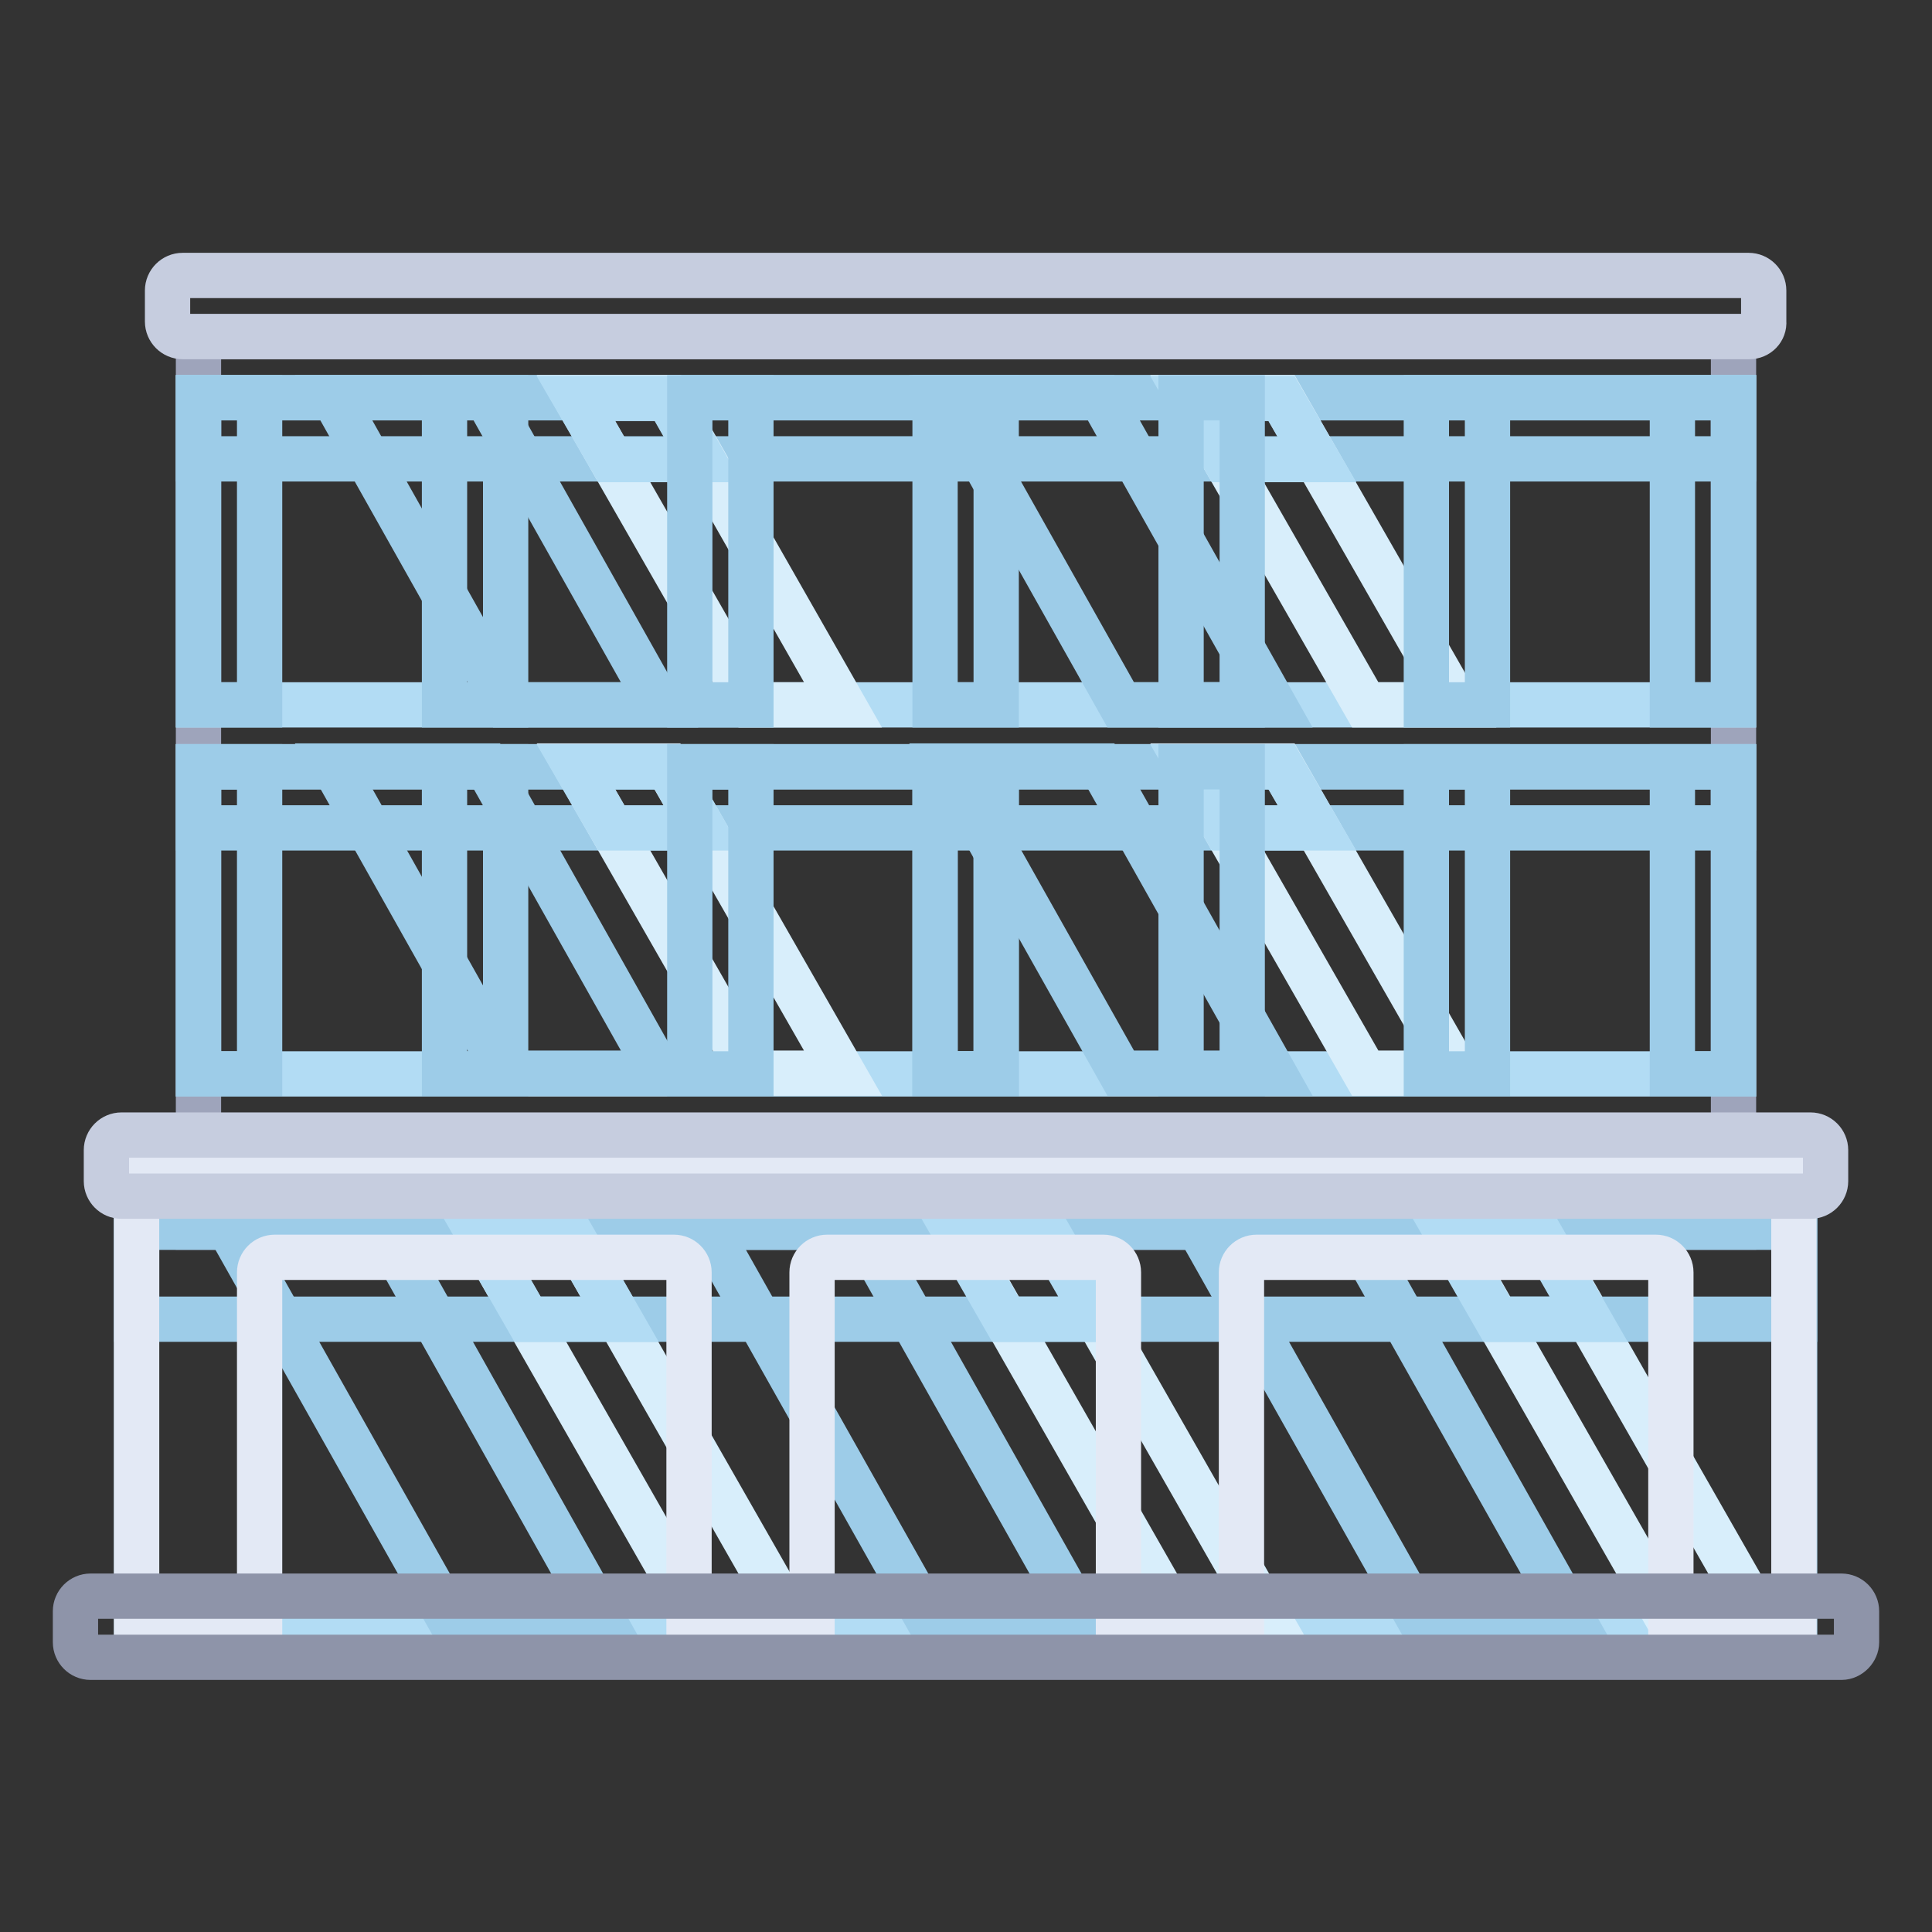
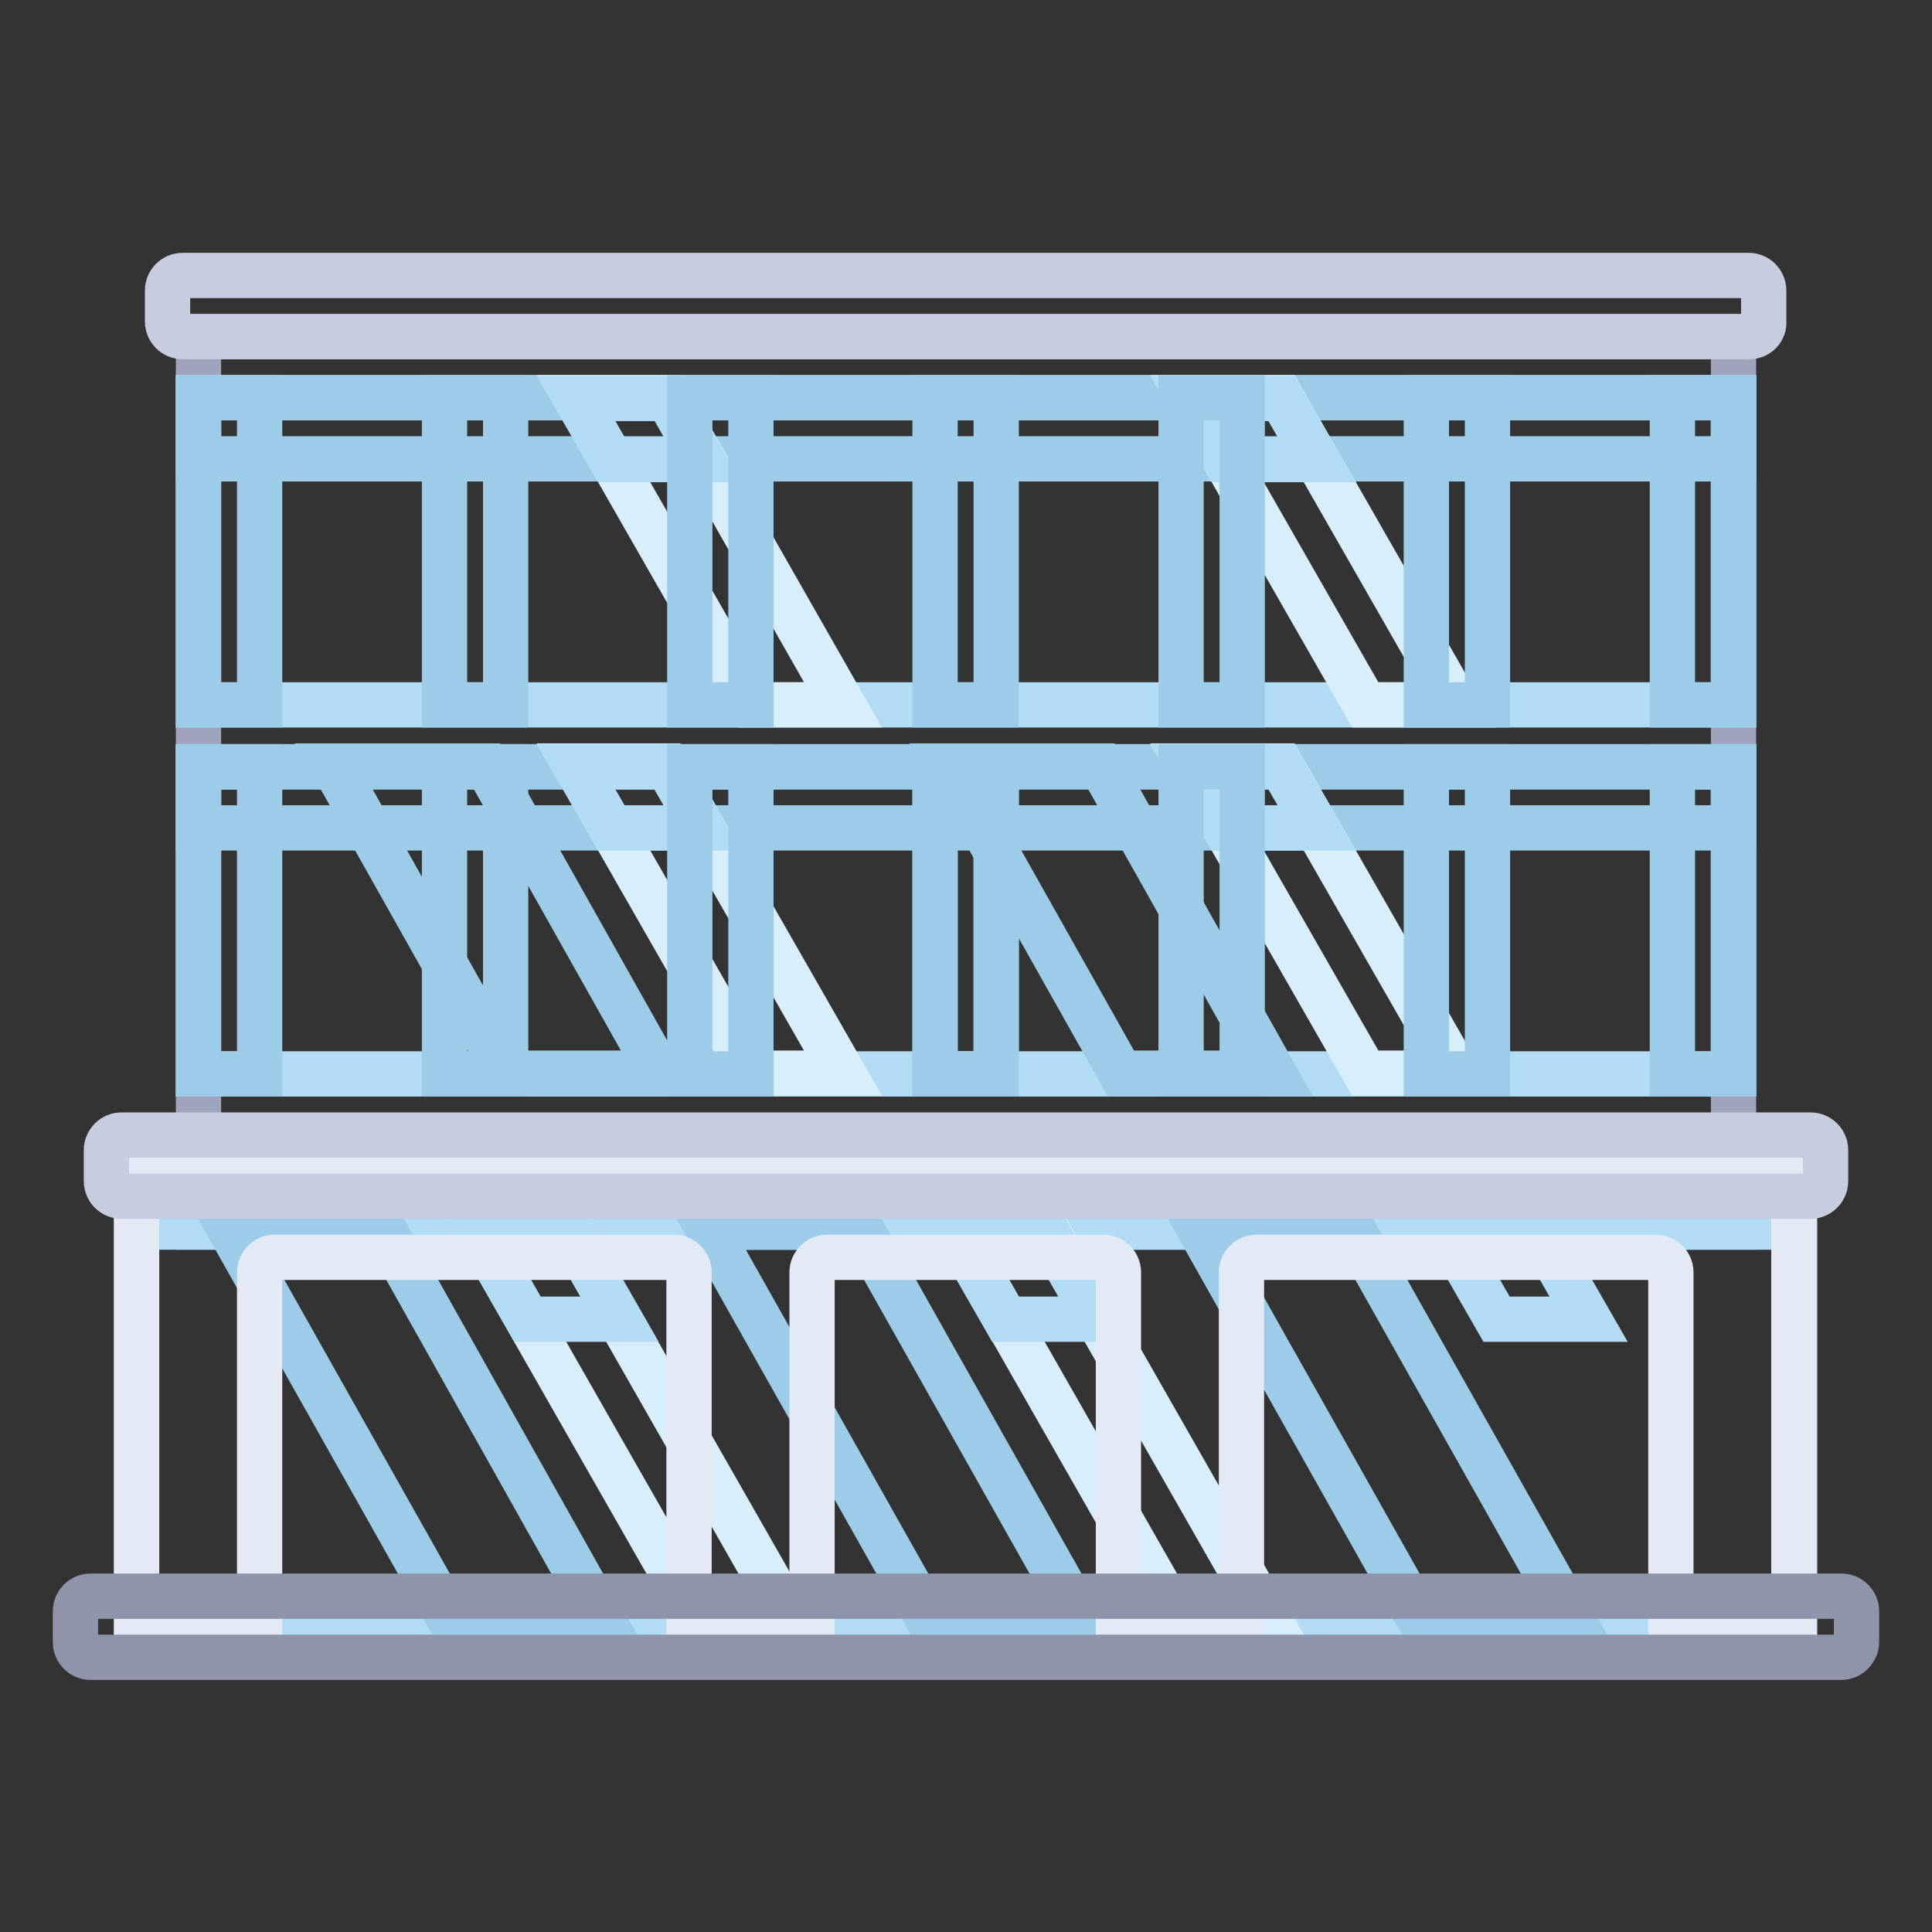
<svg xmlns="http://www.w3.org/2000/svg" version="1.1" x="0px" y="0px" viewBox="0 0 256 256" enable-background="new 0 0 256 256" xml:space="preserve">
  <rect x="0" y="0" width="256" height="256" fill="#333333" stroke="none" />
  <g>
    <path stroke-width="6" fill-opacity="0" stroke="#9ea4bb" d="M26.3,44.6h203.4v118H26.3V44.6z" />
    <path stroke-width="6" fill-opacity="0" stroke="#b2dcf4" d="M26.3,101.6h203.4v40.7H26.3V101.6z M26.3,52.7h203.4v40.7H26.3V52.7z" />
    <path stroke-width="6" fill-opacity="0" stroke="#9dcce8" d="M26.3,52.7h203.4v8.1H26.3V52.7z M26.3,101.6h203.4v8.1H26.3V101.6z" />
    <path stroke-width="6" fill-opacity="0" stroke="#9dcce8" d="M221.6,52.7h8.1v40.7h-8.1V52.7z M26.3,52.7h8.1v40.7h-8.1V52.7z" />
    <path stroke-width="6" fill-opacity="0" stroke="#9dcce8" d="M123.9,101.6h8.1v40.7h-8.1V101.6z" />
    <path stroke-width="6" fill-opacity="0" stroke="#9dcce8" d="M221.6,101.6h8.1v40.7h-8.1V101.6z M26.3,101.6h8.1v40.7h-8.1V101.6z M58.8,101.6H67v40.7h-8.1V101.6z" />
    <path stroke-width="6" fill-opacity="0" stroke="#9dcce8" d="M123.9,101.6h8.1v40.7h-8.1V101.6z" />
    <path stroke-width="6" fill-opacity="0" stroke="#b2dcf4" d="M18.1,162.6h219.7v52.9H18.1V162.6z" />
    <path stroke-width="6" fill-opacity="0" stroke="#d8eefb" d="M138.5,162.6h-12.2l30.2,52.9h12.2L138.5,162.6z" />
    <path stroke-width="6" fill-opacity="0" stroke="#9dcce8" d="M114,162.6H93.7l29.8,52.9h20.3L114,162.6z" />
    <path stroke-width="6" fill-opacity="0" stroke="#d8eefb" d="M75.1,162.6H62.9l30.2,52.9h12.2L75.1,162.6z" />
    <path stroke-width="6" fill-opacity="0" stroke="#9dcce8" d="M50.7,162.6H30.3l29.8,52.9h20.3L50.7,162.6z" />
-     <path stroke-width="6" fill-opacity="0" stroke="#d8eefb" d="M203.6,162.6h-12.2l30.2,52.9h12.2L203.6,162.6z" />
    <path stroke-width="6" fill-opacity="0" stroke="#9dcce8" d="M179.1,162.6h-20.3l29.8,52.9h20.3L179.1,162.6z" />
-     <path stroke-width="6" fill-opacity="0" stroke="#9dcce8" d="M18.1,162.6h219.7v12.2H18.1V162.6z" />
    <path stroke-width="6" fill-opacity="0" stroke="#b2dcf4" d="M82.1,174.8l-7-12.2H62.9l7,12.2H82.1z M145.4,174.8l-7-12.2h-12.2l7,12.2H145.4z M210.5,174.8l-7-12.2 h-12.2l7,12.2H210.5z" />
    <path stroke-width="6" fill-opacity="0" stroke="#e3e9f5" d="M18.1,154.4v61h16.3v-46.8c0-1.1,0.9-2,2-2l0,0h52.9c1.1,0,2,0.9,2,2l0,0v46.8h16.3v-46.8c0-1.1,0.9-2,2-2 l0,0h36.6c1.1,0,2,0.9,2,2l0,0v46.8h16.3v-46.8c0-1.1,0.9-2,2-2l0,0h52.9c1.1,0,2,0.9,2,2l0,0v46.8h16.3v-61H18.1z" />
-     <path stroke-width="6" fill-opacity="0" stroke="#9dcce8" d="M87.4,93.4L64.5,52.7H44.2l22.9,40.7H87.4z" />
    <path stroke-width="6" fill-opacity="0" stroke="#d8eefb" d="M111.7,93.4L88.5,52.7H76.3l23.3,40.7H111.7z" />
    <path stroke-width="6" fill-opacity="0" stroke="#b2dcf4" d="M93.1,60.9l-4.6-8.1H76.3l4.7,8.1H93.1z" />
-     <path stroke-width="6" fill-opacity="0" stroke="#9dcce8" d="M168.8,93.4l-22.9-40.7h-20.3l22.9,40.7H168.8z" />
    <path stroke-width="6" fill-opacity="0" stroke="#d8eefb" d="M193.1,93.4l-23.3-40.7h-12.2l23.3,40.7H193.1z" />
    <path stroke-width="6" fill-opacity="0" stroke="#b2dcf4" d="M174.5,60.9l-4.7-8.1h-12.2l4.7,8.1H174.5z" />
    <path stroke-width="6" fill-opacity="0" stroke="#9dcce8" d="M87.4,142.2l-22.9-40.7H44.2l22.9,40.7H87.4z" />
    <path stroke-width="6" fill-opacity="0" stroke="#d8eefb" d="M111.7,142.2l-23.3-40.7H76.3l23.3,40.7H111.7z" />
    <path stroke-width="6" fill-opacity="0" stroke="#b2dcf4" d="M93.1,109.7l-4.6-8.1H76.3l4.7,8.1H93.1z" />
    <path stroke-width="6" fill-opacity="0" stroke="#9dcce8" d="M168.8,142.2l-22.9-40.7h-20.3l22.9,40.7H168.8z" />
    <path stroke-width="6" fill-opacity="0" stroke="#d8eefb" d="M193.1,142.2l-23.3-40.7h-12.2l23.3,40.7H193.1z" />
    <path stroke-width="6" fill-opacity="0" stroke="#b2dcf4" d="M174.5,109.7l-4.7-8.1h-12.2l4.7,8.1H174.5z" />
    <path stroke-width="6" fill-opacity="0" stroke="#9dcce8" d="M123.9,52.7h8.1v40.7h-8.1V52.7z M156.5,52.7h8.1v40.7h-8.1V52.7z M189,52.7h8.1v40.7H189V52.7z M91.4,52.7 h8.1v40.7h-8.1V52.7z M58.8,52.7H67v40.7h-8.1V52.7z M156.5,101.6h8.1v40.7h-8.1V101.6z M189,101.6h8.1v40.7H189V101.6z  M91.4,101.6h8.1v40.7h-8.1V101.6z" />
    <path stroke-width="6" fill-opacity="0" stroke="#8e94a9" d="M244,219.6H12c-1.1,0-2-0.9-2-2l0,0v-4.1c0-1.1,0.9-2,2-2l0,0H244c1.1,0,2,0.9,2,2l0,0v4.1 C246,218.6,245.1,219.6,244,219.6L244,219.6z" />
    <path stroke-width="6" fill-opacity="0" stroke="#c6cddf" d="M239.9,158.5H16.1c-1.1,0-2-0.9-2-2l0,0v-4.1c0-1.1,0.9-2,2-2l0,0h223.8c1.1,0,2,0.9,2,2l0,0v4.1 C241.9,157.6,241,158.5,239.9,158.5z M231.8,44.6H24.2c-1.1,0-2-0.9-2-2l0,0v-4.1c0-1.1,0.9-2,2-2l0,0h207.5c1.1,0,2,0.9,2,2l0,0 v4.1C233.8,43.7,232.9,44.6,231.8,44.6z" />
  </g>
</svg>